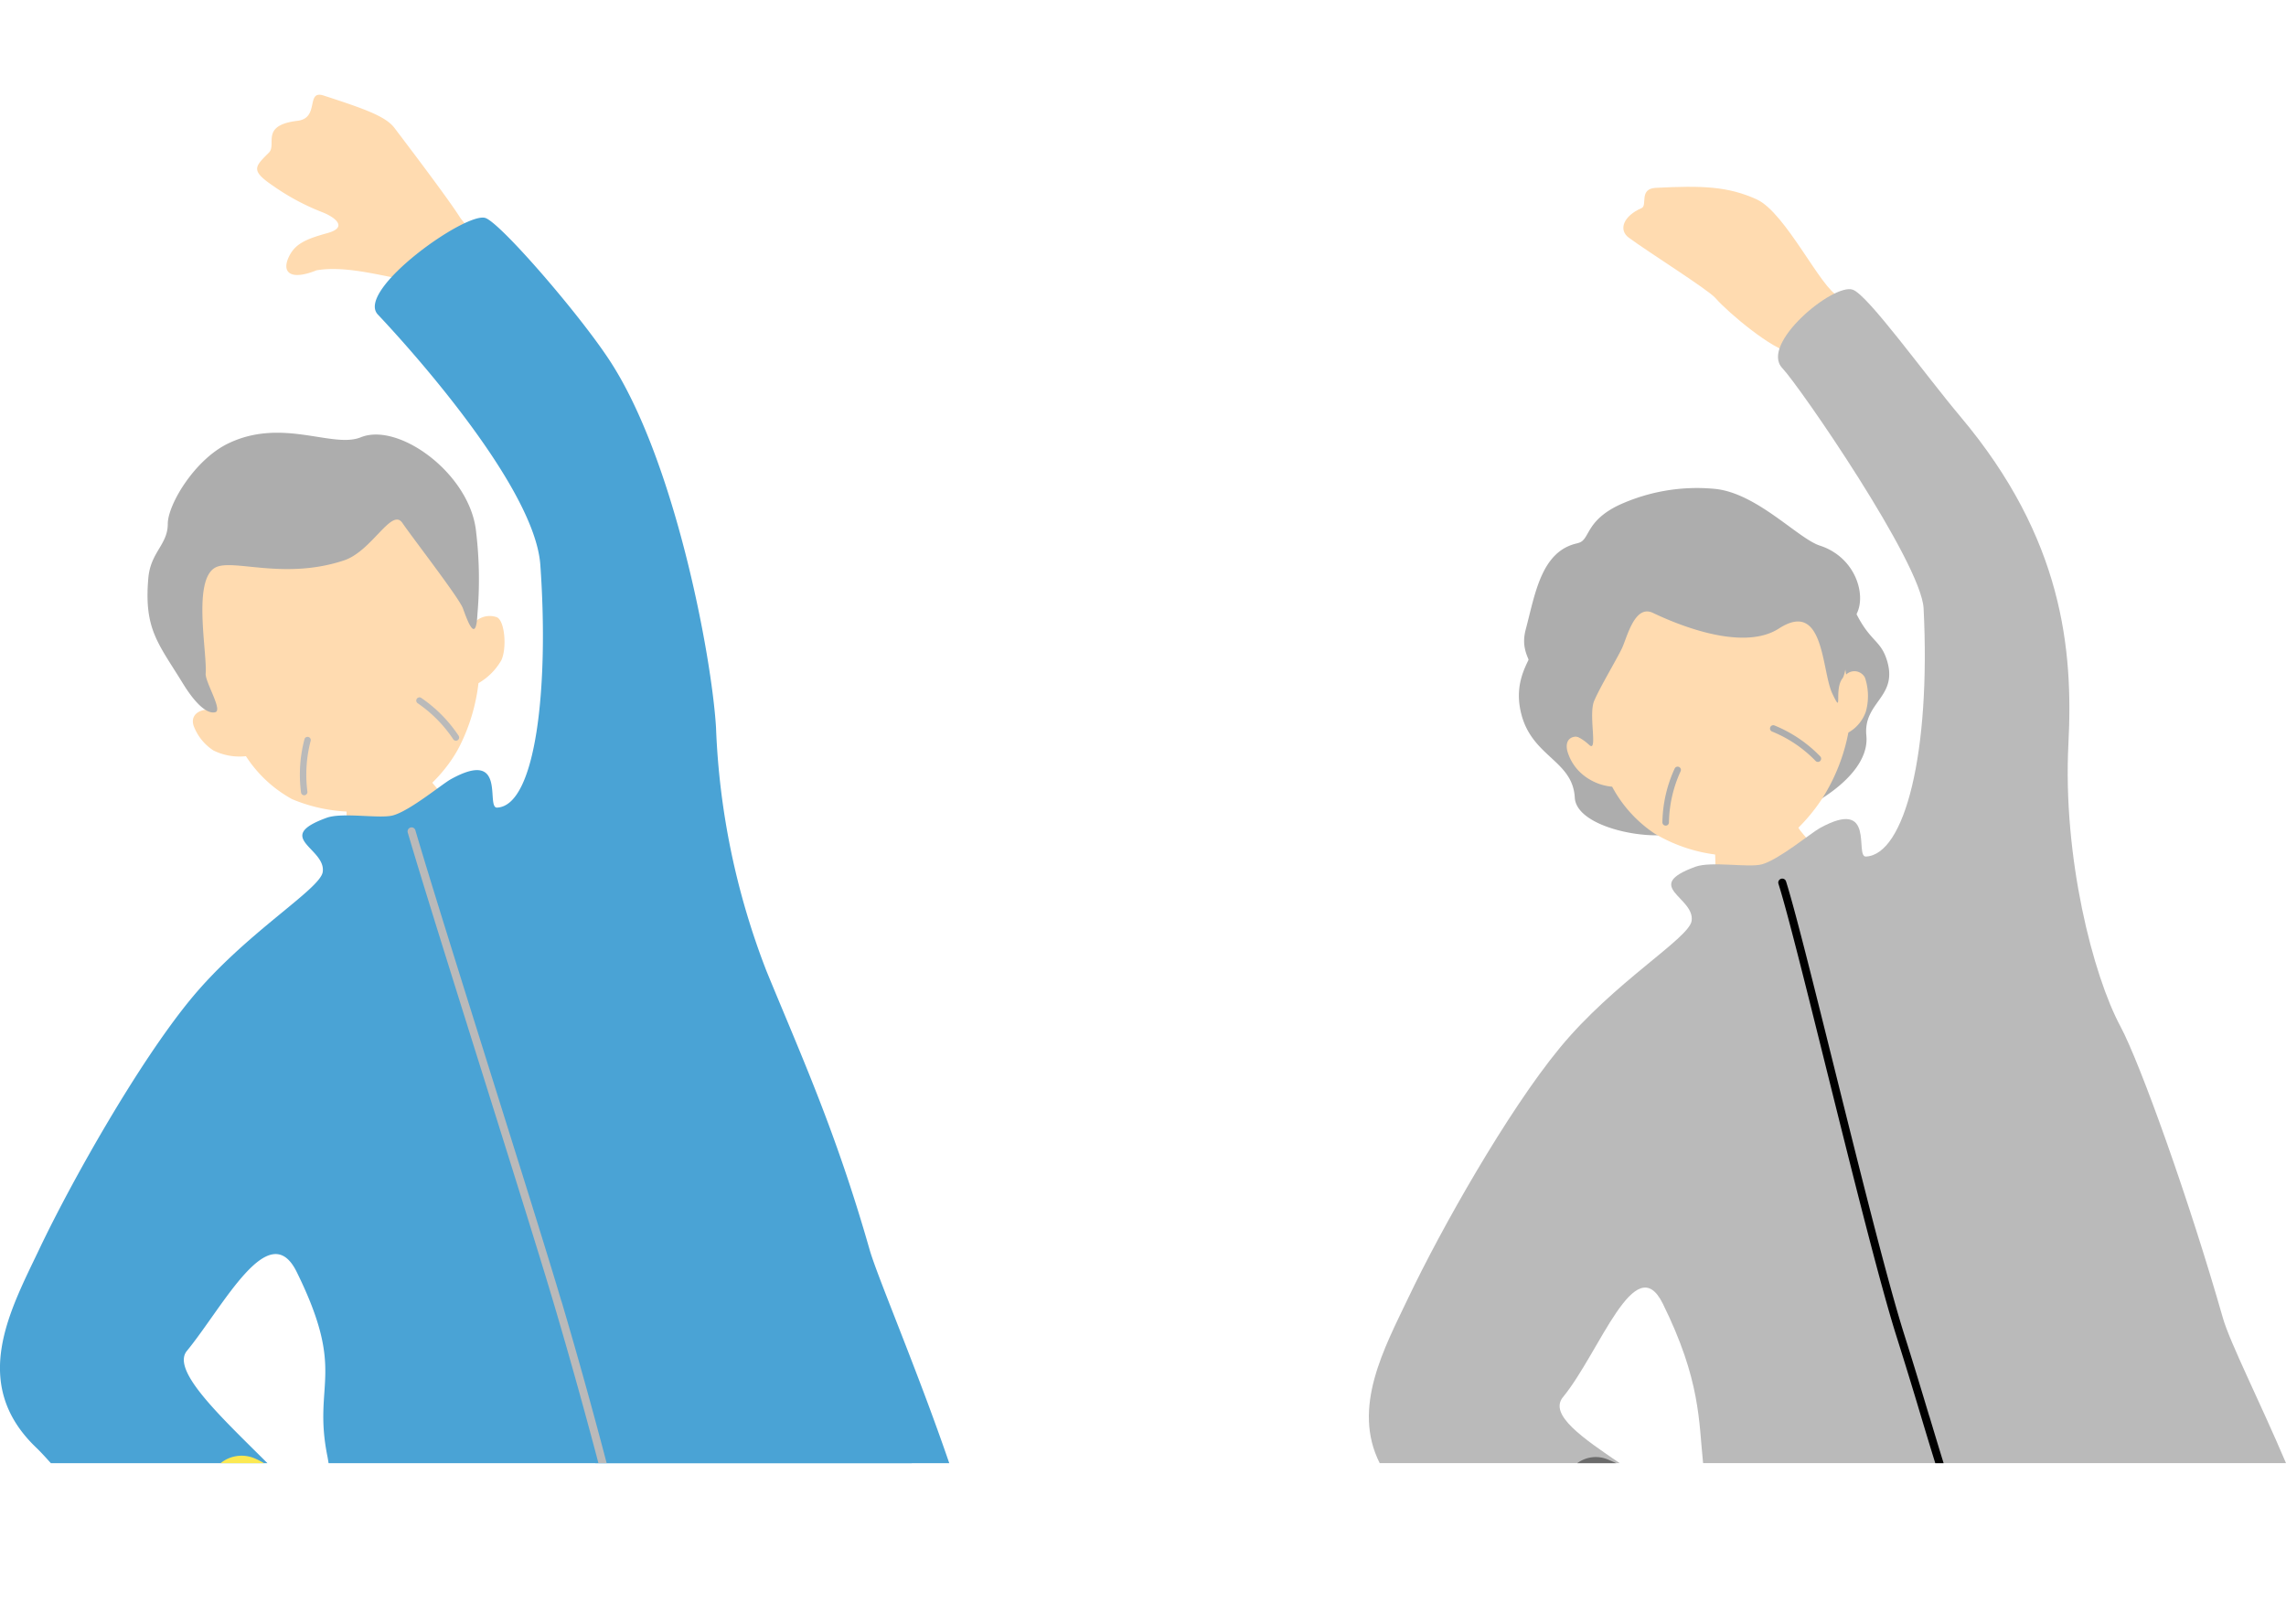
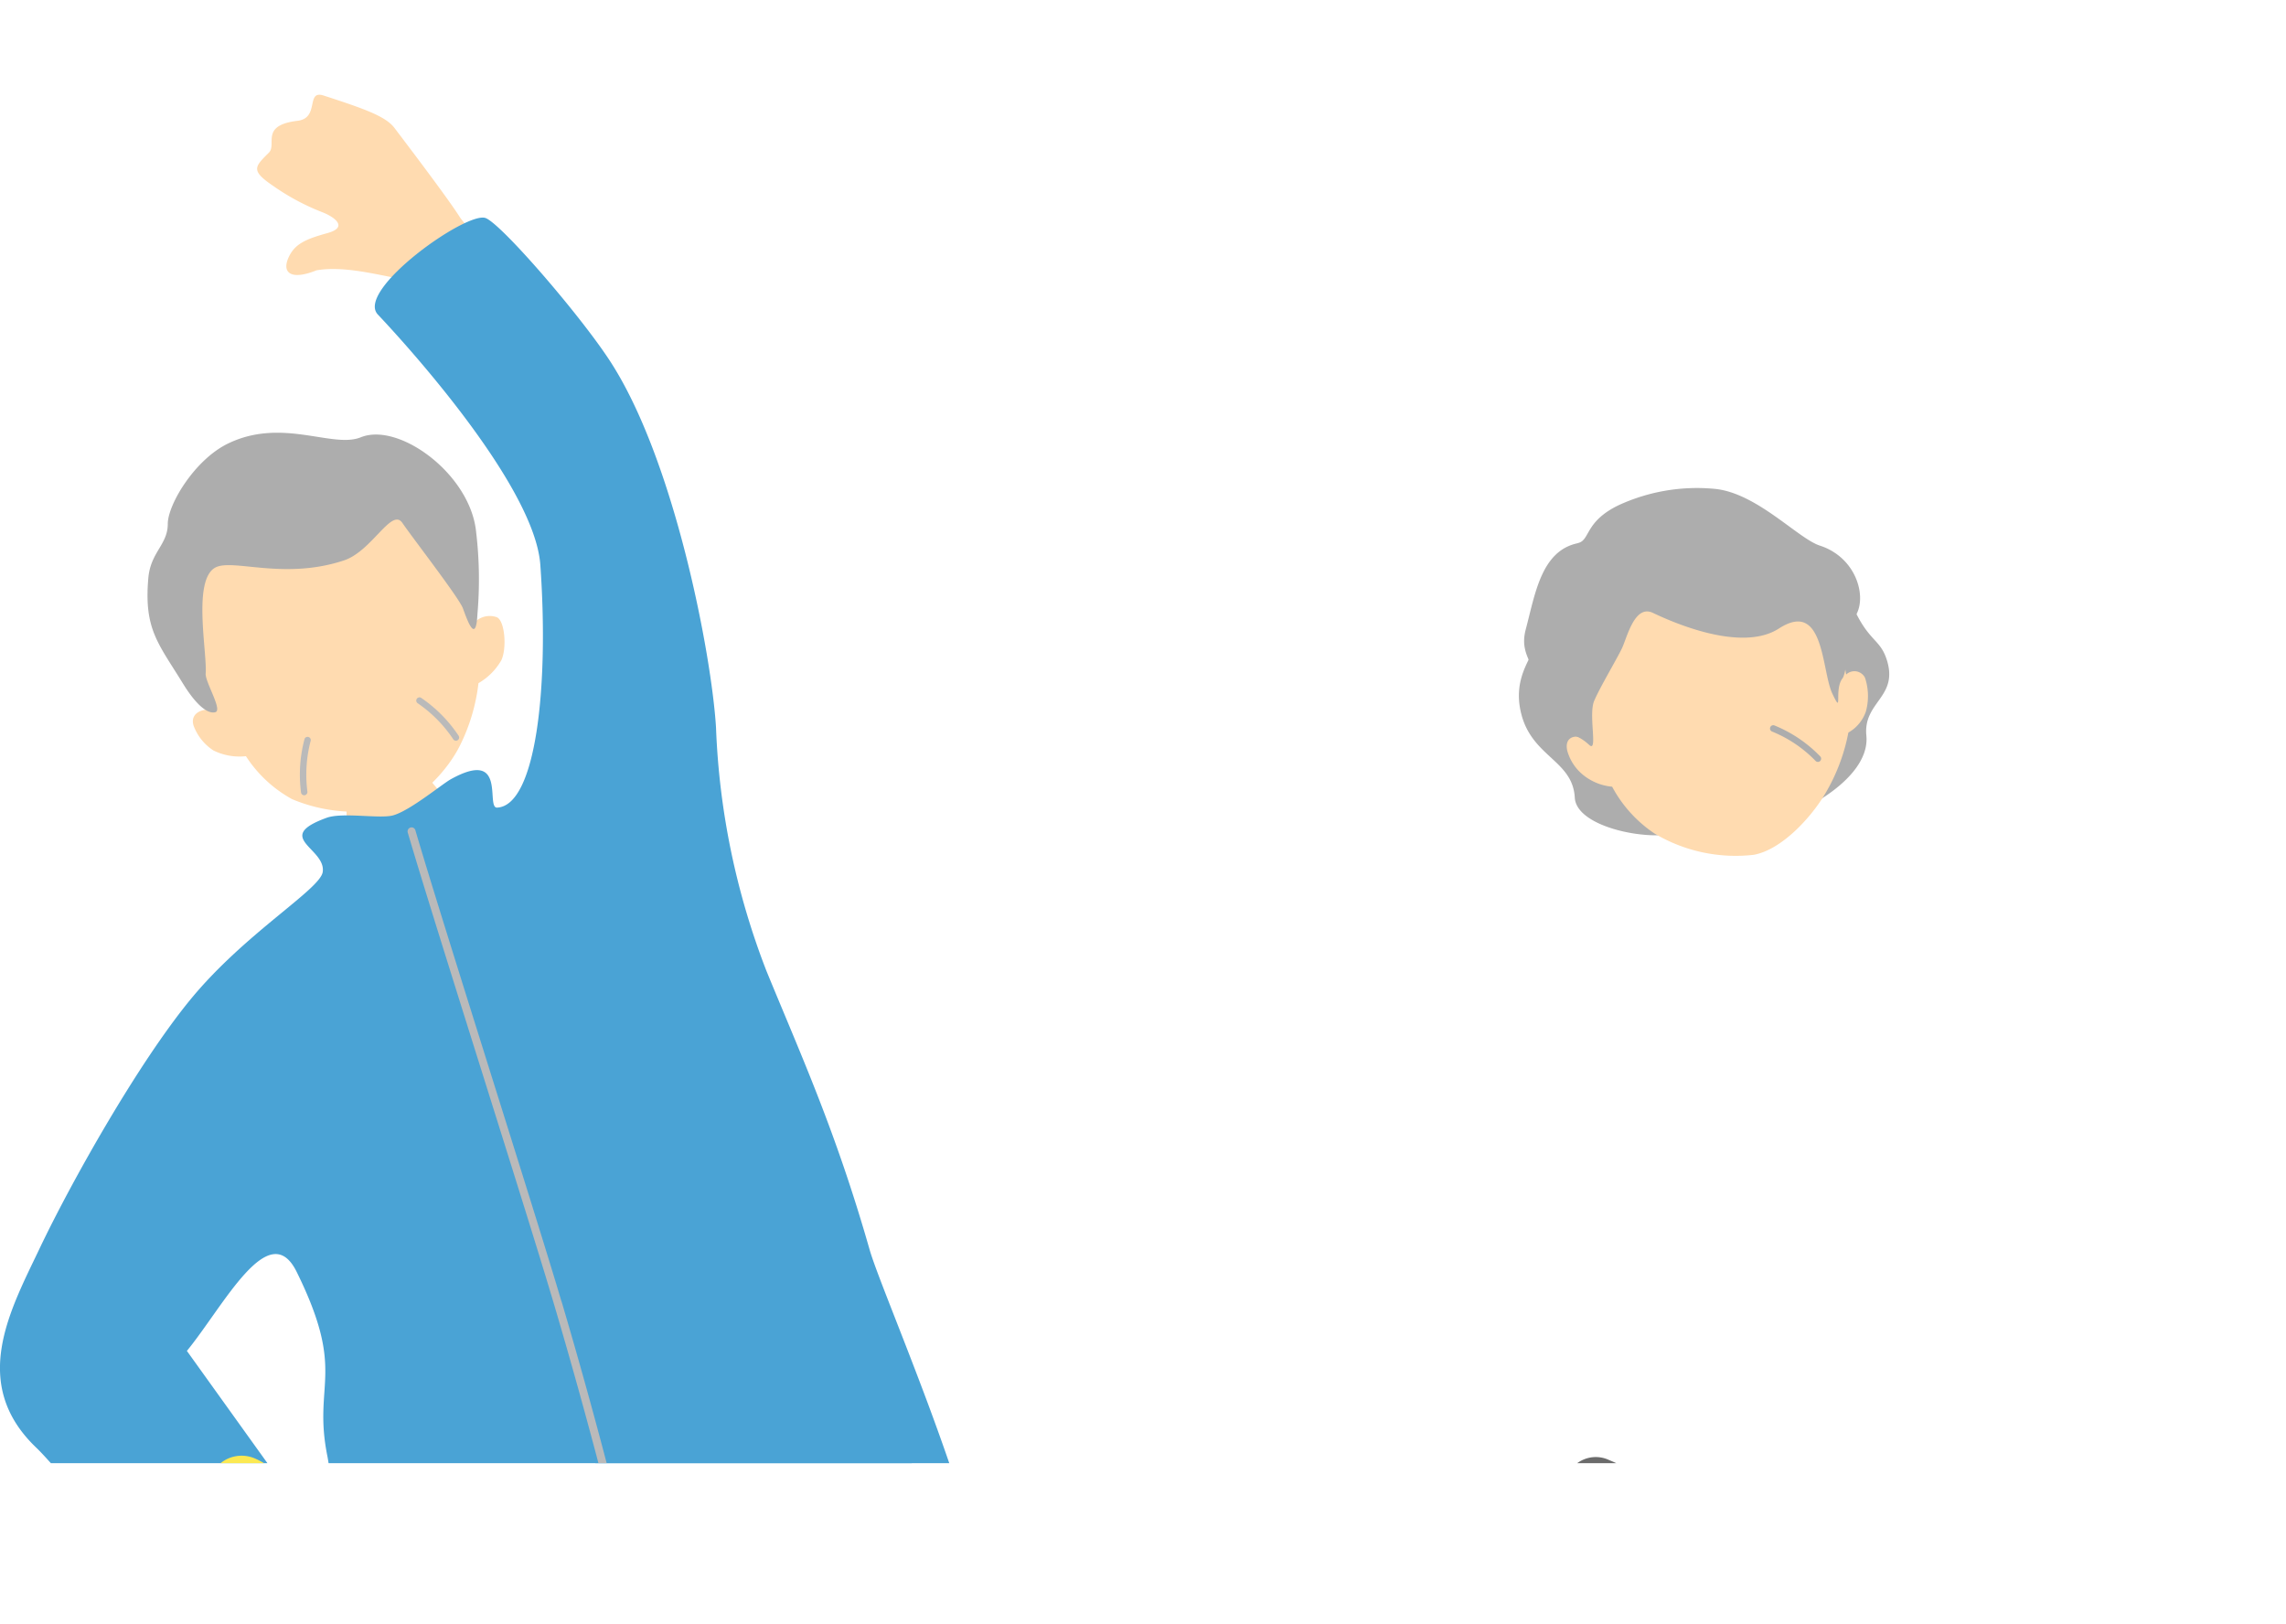
<svg xmlns="http://www.w3.org/2000/svg" width="168.896" height="120" viewBox="0 0 168.896 120">
  <defs>
    <filter id="楕円形_24">
      <feOffset input="SourceAlpha" />
      <feGaussianBlur stdDeviation="13" result="blur" />
      <feFlood flood-color="#e2f1ff" result="color" />
      <feComposite operator="out" in="SourceGraphic" in2="blur" />
      <feComposite operator="in" in="color" />
      <feComposite operator="in" in2="SourceGraphic" />
    </filter>
    <clipPath id="clip-path">
      <rect id="長方形_1272" data-name="長方形 1272" width="168.896" height="101.1" fill="none" />
    </clipPath>
  </defs>
  <g id="グループ_626" data-name="グループ 626" transform="translate(-102.665 -41)">
    <g data-type="innerShadowGroup">
      <circle id="楕円形_24-2" data-name="楕円形 24" cx="60" cy="60" r="60" transform="translate(121.665 41)" fill="#fff" />
      <g transform="matrix(1, 0, 0, 1, 102.67, 41)" filter="url(#楕円形_24)">
        <circle id="楕円形_24-3" data-name="楕円形 24" cx="60" cy="60" r="60" transform="translate(19)" fill="#fff" />
      </g>
    </g>
    <g id="グループ_615" data-name="グループ 615" transform="translate(102.665 48)">
      <g id="グループ_614" data-name="グループ 614" transform="translate(0 0.001)" clip-path="url(#clip-path)">
-         <path id="パス_373" data-name="パス 373" d="M118.69,7.106c2.14.981,4.776,6.665,6.043,7.148,6.279,2.395.605,8-.651,6.492-.562-.676-1.681-2.252-2.923-2.367s-4.575-2.891-5.526-3.987c-.541-.623-4.954-3.391-6.4-4.46-.8-.587-.38-1.62.939-2.185.464-.2-.226-1.437,1.064-1.5,3.4-.17,5.318-.12,7.458.861" transform="translate(11.11 0.629)" fill="#ffdbb0" />
-         <path id="パス_374" data-name="パス 374" d="M114.2,47.551c.291-.083,5.054-1.4,5.408-1.534.32.572,1.3,2.95,1.811,3.648a25.591,25.591,0,0,0,5.292,4.912c4.564,3.526-14.359,7.725-13.138,5.129a18.211,18.211,0,0,0,1.514-8.927,17.237,17.237,0,0,0-.887-3.228" transform="translate(11.589 4.697)" fill="#ffdbb0" />
        <path id="パス_375" data-name="パス 375" d="M103.3,37.141c-.311,1.347-2.022,2.844-1.3,5.681.807,3.191,3.8,3.426,3.954,6.188.112,2.069,4.854,3.115,7.2,2.69a50.292,50.292,0,0,1,5.9-.618c2.8-.3,8.775-3.265,8.442-6.657-.247-2.517,2.409-2.83,1.5-5.625-.464-1.428-1.192-1.319-2.228-3.348-1.492-2.919-6.359-6.963-9.82-6.831-5.557.212-12.427,3.235-13.645,8.519" transform="translate(10.396 2.921)" fill="#adadad" />
        <path id="パス_376" data-name="パス 376" d="M125.674,40.032c-1.013-6.62-4.812-13.993-12.725-12.285s-8.539,10.561-6.732,17.01c-.45-.292-1.381-.182-1.149.89a3.5,3.5,0,0,0,1.282,1.881,3.947,3.947,0,0,0,2.036.786,9.6,9.6,0,0,0,3.14,3.464,11.7,11.7,0,0,0,7.339,1.566c2.074-.389,4.241-2.782,5.266-4.52a14,14,0,0,0,1.71-4.511,2.842,2.842,0,0,0,1.295-1.564,4.283,4.283,0,0,0-.071-2.493.878.878,0,0,0-1.391-.225" transform="translate(10.723 2.807)" fill="#ffdbb0" />
        <path id="パス_377" data-name="パス 377" d="M106.138,30.433c.93-.194.489-1.577,3.02-2.8a13.835,13.835,0,0,1,7.1-1.207c3.1.294,6.151,3.668,7.763,4.191,2.656.863,3.462,3.666,2.708,5.071-.606,1.13-.645,4.234-1.033,4.739-.651.85.063,2.83-.747,1.129s-.579-6.988-3.944-4.815c-2.806,1.814-7.959-.506-9.313-1.152s-1.909,1.815-2.288,2.615-1.613,2.853-2.053,3.886.3,3.875-.369,3.253c-1.4-1.295-2.068-.334-2.616-2.056-1.219-3.83-2.622-4.413-2.065-6.5.689-2.587,1.137-5.784,3.834-6.346" transform="translate(10.431 2.691)" fill="#adadad" />
        <path id="パス_378" data-name="パス 378" d="M122.346,44.925a.242.242,0,0,1-.333-.036,9.4,9.4,0,0,0-3.192-2.153.242.242,0,0,1-.148-.309.239.239,0,0,1,.307-.148,9.861,9.861,0,0,1,3.4,2.3.242.242,0,0,1-.031.342l-.008.007" transform="translate(12.114 4.314)" fill="#adadad" />
-         <path id="パス_379" data-name="パス 379" d="M111.712,49.4a.242.242,0,0,0,.218-.253,9.433,9.433,0,0,1,.857-3.754.242.242,0,0,0-.429-.224,9.881,9.881,0,0,0-.913,4,.243.243,0,0,0,.255.229h.011" transform="translate(11.377 4.598)" fill="#adadad" />
-         <path id="パス_380" data-name="パス 380" d="M106.113,94.887c2.716-3.318,5.331-11.037,7.373-6.9,2.8,5.668,2.647,8.659,2.975,11.779h43.067c-1.931-4.542-4.146-8.917-4.659-10.709-2.5-8.759-6.119-18.844-7.572-21.552-2.028-3.779-4.274-12.513-3.844-20.9.357-6.956-.4-15.143-7.967-24.14-2.664-3.166-6.836-8.994-7.968-9.394-1.425-.5-6.9,4.013-5.2,5.8,1.282,1.35,10.267,14.388,10.435,17.748.535,10.7-1.4,18.2-4.258,18.333-.873.04.78-4.419-3.412-2.1-.657.364-3.027,2.334-4.281,2.676-.981.267-3.734-.249-4.905.177-4,1.457-.017,2.249-.285,4.008-.2,1.292-5.72,4.5-9.734,9.37C102,73.791,97.075,82.52,94.7,87.514c-1.8,3.77-4.206,8.155-2.131,12.255H110.3c-2.685-1.829-5.265-3.57-4.19-4.882" transform="translate(9.368 1.33)" fill="#bababa" />
-         <path id="パス_381" data-name="パス 381" d="M130.376,92.286c-.558-1.855-1.162-3.864-1.856-6.054-1.243-3.927-3.344-12.379-5.2-19.837-1.543-6.2-2.874-11.559-3.533-13.641a.294.294,0,0,0-.561.177c.654,2.064,2.048,7.669,3.523,13.605C124.608,74,126.71,82.465,127.96,86.41c.692,2.188,1.3,4.193,1.853,6.045.348,1.159.677,2.246,1,3.282h.616c-.336-1.086-.68-2.226-1.048-3.451" transform="translate(12.171 5.364)" />
        <path id="パス_382" data-name="パス 382" d="M108.09,91.547a2.3,2.3,0,0,0-2.353.23h2.883c-.185-.084-.365-.163-.53-.23" transform="translate(10.795 9.323)" fill="#6b6b6b" />
        <path id="パス_383" data-name="パス 383" d="M22.436,44.272c.29-.083,5.054-1.4,5.408-1.534.319.572,1.3,2.949,1.811,3.648A25.614,25.614,0,0,0,34.946,51.3c4.565,3.526-14.358,7.725-13.137,5.129A18.211,18.211,0,0,0,23.324,47.5a17.236,17.236,0,0,0-.887-3.228" transform="translate(2.221 4.363)" fill="#ffdbb0" />
        <path id="パス_384" data-name="パス 384" d="M62.778,91.241c-3.873-4.98-14.1-2.483-22.873.832H63.3a6.184,6.184,0,0,0-.526-.832" transform="translate(4.074 9.027)" fill="#4aa3d5" />
        <path id="パス_385" data-name="パス 385" d="M36.123,13.325c-1.54-1.8-3.409-3.5-3.932-4.317-.8-1.259-3.242-4.493-4.811-6.561-.638-.842-2.163-1.393-5.225-2.387-1.353-.44-.27,1.665-1.93,1.864-2.794.333-1.511,1.745-2.116,2.35-1.047,1.045-1.367,1.313.272,2.432a17.138,17.138,0,0,0,3.66,1.968c.849.326,2,1.1.4,1.545s-2.451.79-2.908,1.865.218,1.643,2.09.888c2.358-.407,5.385.6,6.757.689.592.039,2.437,2.205,3.106,3.009,1.527,1.833,5.44-2.408,4.638-3.345" transform="translate(1.76 -0.001)" fill="#ffdbb0" />
-         <path id="パス_386" data-name="パス 386" d="M13.808,91.966c2.716-3.318,6.068-9.979,8.11-5.84C25.63,93.65,23.088,94.3,24.19,99.753c.033.163.058.337.087.508H70.134c-2.332-6.813-5.305-13.754-5.879-15.755-2.5-8.759-5.028-14.275-7.623-20.6a55.349,55.349,0,0,1-3.731-18c-.325-5.353-3.083-19.952-7.949-27.251C42.658,15.2,37,8.666,35.869,8.266c-1.426-.5-9.642,5.354-7.948,7.137,1.283,1.35,11.569,12.4,12,18.492.648,9.083-.333,17.8-3.194,17.931-.873.04.78-4.419-3.412-2.1-.657.364-3.027,2.334-4.281,2.676-.982.267-3.734-.248-4.905.179-4,1.456-.017,2.248-.287,4.007-.2,1.292-5.719,4.5-9.733,9.37-3.879,4.709-8.8,13.438-11.179,18.432C.769,88.938-2.3,94.379,2.7,99.135c.246.235.607.623,1.058,1.125h16c-3.372-3.369-7.143-6.838-5.951-8.294" transform="translate(0 0.84)" fill="#4aa3d5" />
+         <path id="パス_386" data-name="パス 386" d="M13.808,91.966c2.716-3.318,6.068-9.979,8.11-5.84C25.63,93.65,23.088,94.3,24.19,99.753c.033.163.058.337.087.508H70.134c-2.332-6.813-5.305-13.754-5.879-15.755-2.5-8.759-5.028-14.275-7.623-20.6a55.349,55.349,0,0,1-3.731-18c-.325-5.353-3.083-19.952-7.949-27.251C42.658,15.2,37,8.666,35.869,8.266c-1.426-.5-9.642,5.354-7.948,7.137,1.283,1.35,11.569,12.4,12,18.492.648,9.083-.333,17.8-3.194,17.931-.873.04.78-4.419-3.412-2.1-.657.364-3.027,2.334-4.281,2.676-.982.267-3.734-.248-4.905.179-4,1.456-.017,2.248-.287,4.007-.2,1.292-5.719,4.5-9.733,9.37-3.879,4.709-8.8,13.438-11.179,18.432C.769,88.938-2.3,94.379,2.7,99.135c.246.235.607.623,1.058,1.125h16" transform="translate(0 0.84)" fill="#4aa3d5" />
        <path id="パス_387" data-name="パス 387" d="M33.542,36.685c-1.516-6.475-5.881-13.468-13.678-11.127s-7.753,11.162-5.453,17.4c-.473-.251-1.746.037-1.432,1.081a3.726,3.726,0,0,0,1.471,1.844,4.347,4.347,0,0,0,2.4.422,9.5,9.5,0,0,0,3.408,3.174,11.944,11.944,0,0,0,7.453.592c2.049-.557,4.055-2.745,4.949-4.551a13.837,13.837,0,0,0,1.37-4.609,4.6,4.6,0,0,0,1.688-1.69c.417-.874.267-2.889-.315-3.176a1.557,1.557,0,0,0-1.864.638" transform="translate(1.32 2.562)" fill="#ffdbb0" />
        <path id="パス_388" data-name="パス 388" d="M15.842,23.453c-2.48,1.2-4.455,4.514-4.456,5.939,0,1.542-1.271,2.077-1.438,4.009-.328,3.778.726,4.8,2.549,7.771,1.033,1.683,1.876,2.288,2.411,2.129s-.77-2.243-.723-2.85c.123-1.562-.989-6.93.721-7.836,1.281-.679,5.073.951,9.506-.528,2.062-.688,3.515-3.922,4.306-2.767s4.185,5.531,4.473,6.311.963,2.759,1.073.429a29.734,29.734,0,0,0-.121-6.275c-.56-4.181-5.721-7.92-8.5-6.79-2.079.843-5.806-1.48-9.8.458" transform="translate(1.01 2.313)" fill="#adadad" />
        <path id="パス_389" data-name="パス 389" d="M20.563,47.314a.243.243,0,0,1-.1.044.238.238,0,0,1-.274-.2,10.259,10.259,0,0,1,.26-3.962.238.238,0,0,1,.443.175,9.849,9.849,0,0,0-.234,3.71.233.233,0,0,1-.091.229" transform="translate(2.052 4.394)" fill="#bababa" />
        <path id="パス_390" data-name="パス 390" d="M30.854,43.6a.249.249,0,0,0,.107-.034.238.238,0,0,0,.078-.328,10.247,10.247,0,0,0-2.795-2.82.239.239,0,0,0-.219.424,9.806,9.806,0,0,1,2.609,2.645.236.236,0,0,0,.22.114" transform="translate(2.848 4.123)" fill="#bababa" />
        <path id="パス_391" data-name="パス 391" d="M38.688,84.118c-1.014-3.422-3.035-9.858-5.174-16.672C31.3,60.38,29,53.073,27.9,49.326a.292.292,0,0,0-.365-.2.3.3,0,0,0-.2.365c1.105,3.754,3.4,11.063,5.62,18.13,2.138,6.811,4.157,13.245,5.17,16.664,1.248,4.209,2.375,8.3,3.3,11.8h.608c-.93-3.542-2.073-7.695-3.34-11.97" transform="translate(2.789 5.013)" fill="#bababa" />
        <path id="パス_392" data-name="パス 392" d="M17.328,91.441a2.469,2.469,0,0,0-2.543.346H18a5.255,5.255,0,0,0-.674-.346" transform="translate(1.509 9.314)" fill="#fce952" />
      </g>
    </g>
  </g>
</svg>